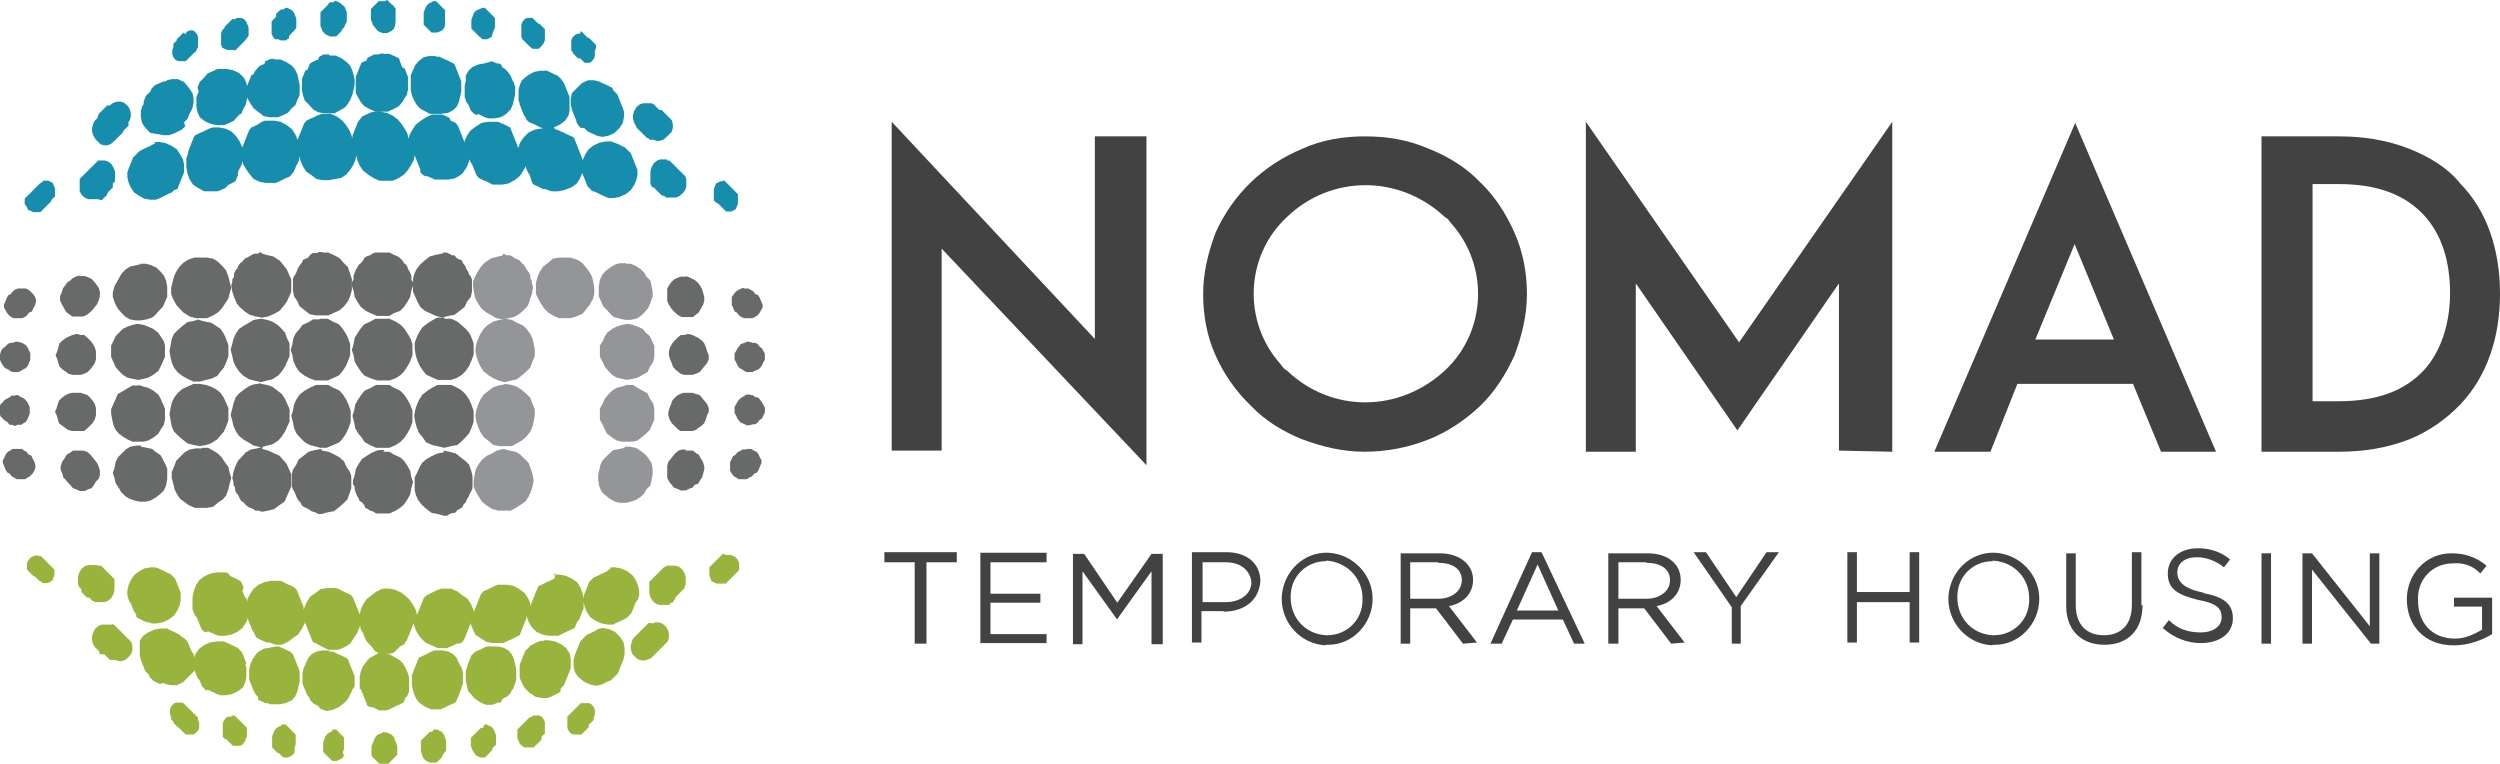
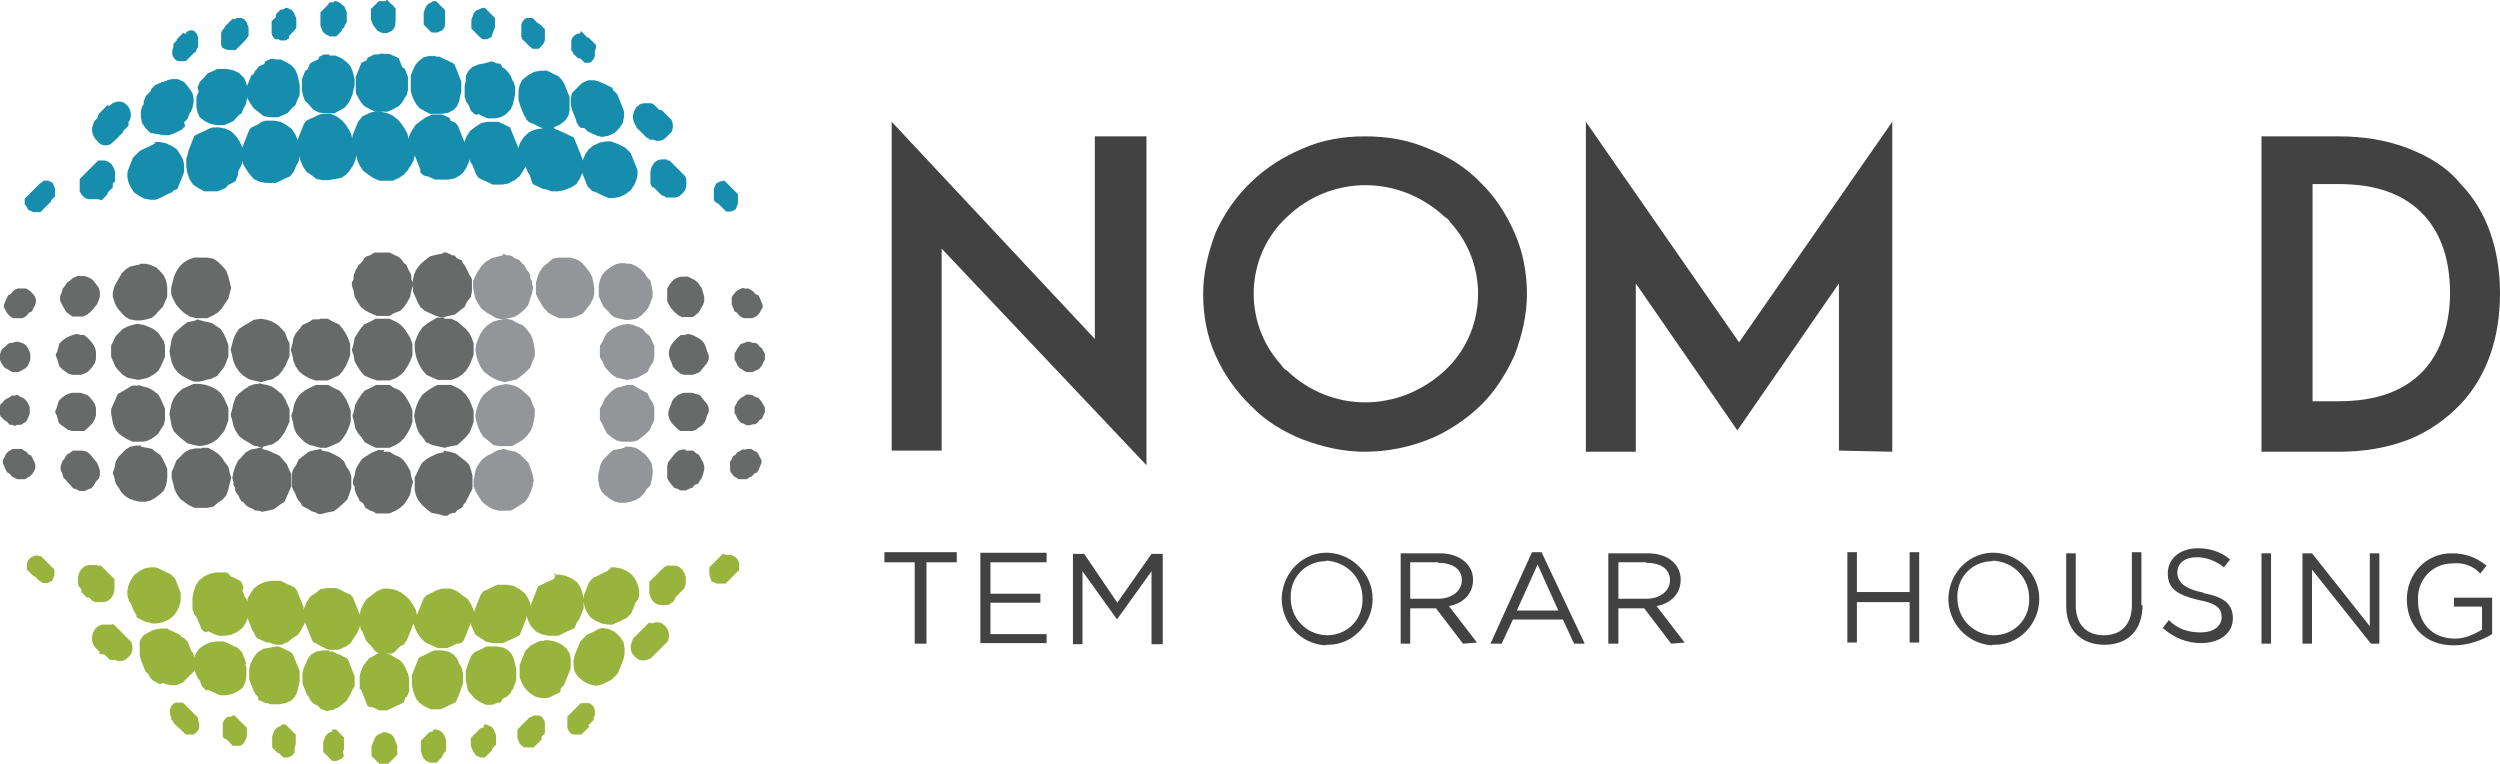
<svg xmlns="http://www.w3.org/2000/svg" id="Layer_1" data-name="Layer 1" viewBox="0 0 44.55 13.61">
  <defs>
    <style>      .cls-1 {        fill: #98b43c;      }      .cls-2 {        fill: #939599;      }      .cls-3 {        fill: #686969;      }      .cls-4 {        fill: #178dad;      }      .cls-5 {        fill: #424243;      }    </style>
  </defs>
  <path class="cls-4" d="M11.89,2.86h.04l.02,.02,.02,.02,.02,.02,.02,.02,.02,.02,.02,.02,.02,.02,.02,.02,.02,.02,.02,.02,.02,.02,.02,.02,.02,.02,.02,.02,.02,.05v.13l-.02,.07-.05,.06-.06,.05-.06,.02h-.17l-.02-.02-.06-.02-.02-.02-.02-.02-.02-.02-.02-.02-.02-.02-.02-.02-.02-.02h-.02l-.02-.02-.02-.05v-.22l.02-.07,.04-.07,.06-.05,.06-.02h.12Zm-.28-1.02l.04,.02,.02,.02,.02,.02,.02,.02,.02,.02,.02,.02h.04l.02,.02,.02,.02,.02,.02,.02,.02,.02,.02,.02,.02,.02,.02,.02,.02,.02,.02,.02,.07v.07l-.02,.07-.09,.09-.06,.05-.06,.02h-.06l-.06-.02h-.06l-.02-.02-.04-.02-.02-.02-.02-.02-.02-.02-.02-.02-.02-.02-.02-.02-.02-.02-.02-.02-.02-.02v-.02l-.02-.02-.02-.05-.02-.06v-.07l.02-.07,.04-.07,.06-.05,.06-.02h.15ZM.77,3.22h.09l.04,.02,.04,.02,.02,.05,.02,.05v.14l-.03,.03-.02,.02-.02,.02v.02l-.03,.03-.02,.02-.02,.02-.03,.03-.02,.02-.02,.02-.03,.03-.02,.02h-.13l-.04-.02-.05-.02-.02-.05-.04-.05v-.1l.02-.02,.03-.03,.02-.02,.02-.02,.02-.02,.02-.02,.02-.02,.02-.02,.02-.02,.02-.02,.02-.02,.02-.02,.02-.02,.05-.03Zm9.12-.92l.06,.02,.04,.02,.05,.02,.04,.02,.04,.02,.04,.02,.05,.02,.02,.02,.02,.05,.02,.05,.02,.05,.02,.05,.02,.05,.02,.05,.02,.05,.02,.07v.11l-.02,.11-.04,.09-.06,.09-.09,.06-.13,.05-.11,.02h-.11l-.06-.02-.05-.02h-.04l-.04-.02-.04-.02-.04-.02-.05-.02-.02-.02-.02-.05-.02-.07-.02-.05-.02-.02-.02-.05-.02-.05v-.02l-.05,.09-.06,.09-.09,.07-.11,.06-.11,.02h-.17l-.04-.02-.04-.02-.04-.02-.05-.02-.04-.02-.04-.02-.04-.05-.02-.05-.02-.05-.02-.05-.02-.05-.02-.02-.02-.05v-.02l-.02,.07-.04,.09-.06,.09-.06,.05-.09,.05-.11,.02h-.24l-.04-.02-.05-.02-.04-.02h-.04l-.04-.02-.05-.05v-.05l-.02-.05-.02-.05-.02-.05-.02-.05-.02-.05-.02,.09-.05,.09-.06,.09-.06,.07-.09,.06-.11,.05h-.24l-.11-.05-.09-.06-.09-.07-.06-.09-.04-.09-.02-.09-.02,.09-.04,.09-.06,.09-.06,.07-.09,.06-.11,.02-.11,.02h-.11l-.11-.02-.09-.07-.09-.06-.06-.09-.05-.12-.02-.07v.07l-.02,.05-.03,.05-.02,.05-.02,.05-.03,.04-.04,.05-.04,.02-.05,.02-.04,.02-.04,.02-.04,.02-.05,.02h-.17l-.11-.02-.11-.05-.09-.11-.06-.09-.04-.07v-.05l-.02,.05-.02,.05-.03,.05-.02,.05v.05l-.02,.05-.02,.05-.02,.02-.04,.02-.04,.02-.04,.02-.04,.05-.05,.02-.04,.02-.06,.02h-.23s-.11-.06-.11-.06l-.09-.06-.06-.09-.04-.11-.02-.11v-.16l.02-.05,.02-.09,.02-.05,.02-.05,.02-.05,.02-.05,.02-.05,.02-.02,.04-.02,.04-.02,.05-.02,.04-.02,.04-.02,.04-.02,.06-.02h.11l.11,.02,.11,.05,.09,.09,.06,.09,.05,.11v-.01l.02-.05,.02-.05,.02-.05,.02-.05,.02-.05,.02-.05,.04-.05,.05-.02,.04-.02,.04-.02,.02-.02,.04-.02,.05-.02h.17l.11,.02,.11,.06,.09,.07,.06,.09,.04,.09v.02l.02-.05,.02-.05,.02-.05,.02-.05,.02-.05,.02-.05,.04-.05,.04-.02,.04-.02,.05-.02,.04-.02,.04-.02,.06-.02h.17l.11,.05,.09,.07,.06,.07,.06,.09,.04,.09,.02,.07v-.05l.02-.05,.02-.05,.02-.05,.02-.05,.02-.05,.04-.05,.04-.05,.05-.02,.04-.02,.04-.02,.06-.02h.13l.11,.02,.11,.05,.09,.07,.06,.07,.06,.09,.05,.09,.02,.09,.02-.07,.05-.09,.06-.09,.09-.07,.09-.06,.11-.05h.17l.06,.02,.04,.02,.04,.02,.02,.05,.05,.02,.04,.02,.04,.05,.02,.05,.02,.05,.02,.05,.02,.05,.02,.05,.02,.05h0s0-.03,0-.03l.04-.09,.06-.09,.09-.07,.11-.07,.11-.02h.19l.04,.02,.05,.02,.04,.02,.04,.02,.04,.02,.02,.05,.02,.05,.02,.05,.02,.05,.02,.05,.02,.05,.02,.05v.03l.04-.11,.06-.09,.09-.09,.11-.05,.11-.02,.23-.02ZM2.97,1.43l.09-.02h.11l.11,.05,.09,.11,.06,.09,.02,.09v.08l-.02,.09-.02,.05-.03,.05-.02,.05-.02,.05-.02,.02-.02,.02-.02,.02,.02,.07-.02,.02-.02,.02-.02,.02-.04,.02-.04,.02-.04,.02-.05,.02-.06,.02h-.09l-.11-.02-.13-.02-.09-.09-.06-.09-.02-.11v-.09l.02-.09,.03-.04v-.05l.02-.05,.02-.05,.02-.02,.02-.02,.02-.02,.02-.02,.02-.05,.02-.02,.02-.02,.02-.02,.04-.02,.05-.02,.04-.02,.09-.02Zm.96-.2h.11l.11,.02,.11,.05,.09,.09,.04,.09,.02,.09v.18l-.02,.05v.03l-.02,.05-.03,.05-.02,.05-.02,.05h-.02l-.02,.02-.02,.02-.03,.03-.04,.05-.04,.02-.04,.02-.05,.02-.04,.02h-.13l-.11-.02-.11-.05-.09-.07-.04-.09-.02-.09v-.18l.02-.05,.02-.05-.02-.07,.02-.05,.02-.05,.02-.02,.02-.02,.02-.02,.02-.02,.04-.05,.02-.02,.04-.02,.05-.02,.04-.02,.04-.02h.06Zm.96-.17h.11l.11,.05,.09,.06,.06,.07,.04,.09,.02,.09,.02,.09v.18l-.02,.05-.02,.04-.02,.05-.02,.05-.03,.02-.02,.02-.02,.02-.06,.07-.04,.02-.04,.02-.05,.02-.04,.02h-.15l-.11-.02-.09-.07-.09-.07-.06-.09-.04-.07-.02-.09v-.14l.02-.05,.02-.05,.02-.05,.02-.05,.04-.02,.02-.05,.02-.02,.04-.05,.02-.02,.04-.02,.05-.02,.02-.05,.05-.02,.04-.02h.08Zm.98-.07h.11l.11,.05,.09,.07,.06,.06,.04,.09,.02,.07,.02,.09v.09l-.02,.09-.02,.09-.04,.09-.04,.07-.06,.07-.09,.05-.09,.05h-.18l-.11-.02-.09-.05-.06-.07-.09-.09-.03-.09-.02-.09v-.2l.02-.05,.02-.05,.02-.05,.04-.02,.02-.05,.02-.05,.02-.02,.04-.02,.04-.02,.05-.02,.02-.05,.04-.02,.04-.02h.1Zm.96-.03h.11l.04,.02,.05,.02,.04,.02,.04,.02,.02,.06,.02,.05,.02,.05,.04,.02,.02,.05,.02,.05,.02,.05v.23l-.02,.09-.04,.06-.04,.07-.06,.07-.09,.05-.11,.05h-.22l-.11-.05-.09-.05-.06-.07-.04-.07-.05-.09v-.29l.02-.05,.02-.05,.02-.05,.02-.05,.02-.05,.04-.02,.05-.02,.02-.05,.04-.02,.04-.02,.04-.02h.06l.09-.02Zm.94,.05h.06l.04,.02,.04,.02,.05,.02,.04,.02,.04,.02,.04,.02,.02,.02,.02,.05,.02,.05,.02,.05,.02,.05,.02,.05,.02,.05v.18l-.02,.09-.02,.09-.04,.09-.06,.06-.09,.05-.13,.02h-.2l-.09-.05-.09-.05-.06-.07-.04-.07-.04-.09-.02-.09v-.27l.04-.09,.04-.09,.06-.07,.09-.07,.09-.02h.12Zm.98,.08l.06,.02,.04,.02h.04l.04,.02,.02,.05,.04,.02,.02,.02,.02,.02,.02,.02,.05,.07,.02,.05,.02,.05,.02,.02v.02l.02,.05v.14l-.02,.09-.02,.09-.04,.09-.09,.09-.09,.05-.11,.02h-.11l-.06-.02-.04-.02-.04-.02-.04-.02-.02,.02-.05-.02-.02-.02-.02-.02-.02-.02-.02-.05-.02-.05-.05-.07v-.02l-.02-.05v-.2l.02-.09v-.09l.05-.09,.06-.06,.11-.05,.11-.02,.11-.03Zm.96,.16l.06,.02,.04,.02,.04,.02,.04,.02,.05,.02,.02,.02,.02,.02,.02,.02,.05,.07,.02,.05,.02,.05,.02,.05,.02,.05,.02,.05v.24l-.02,.09-.06,.09-.09,.07-.11,.05-.09,.02h-.09l-.06-.02-.04-.02-.04-.02-.04-.02-.05-.02-.04-.02-.02-.02-.02-.02-.02-.05-.02-.02-.02-.05-.02-.05-.02-.05-.02-.05v-.02l-.02-.05v-.18l.02-.09,.04-.09,.11-.09,.11-.06,.11-.02h.09Zm.98,.21l.04,.02,.05,.02,.04,.02,.04,.02,.04,.02,.02,.02v.02l.02,.02,.02,.02,.02,.02,.02,.02,.02,.05,.02,.05,.02,.05,.02,.05,.02,.05,.02,.06v.09l-.02,.11-.06,.09-.09,.09-.11,.05-.11,.02-.09-.02-.04-.02-.05-.02-.04-.02-.04-.02-.02-.02-.02-.02-.02-.02h-.06l-.02-.02-.02-.02-.04-.07v-.02l-.02-.05-.02-.05-.02-.05-.02-.05-.02-.09v-.09l.02-.11,.09-.09,.09-.09,.11-.05h.11l.11,.03Zm.22,1.07l.06,.02,.05,.02,.04,.02,.04,.02,.04,.02,.02,.02,.02,.02,.02,.02,.02,.02,.02,.02,.02,.05,.02,.05,.02,.05,.02,.05,.02,.05,.02,.05v.09l-.02,.09-.04,.09-.06,.09-.09,.07-.11,.05-.11,.02h-.09l-.04-.02-.05-.02-.04-.02-.04-.02-.04-.02-.05-.02h-.02l-.02-.02-.02-.02-.05-.05-.02-.05-.02-.05-.02-.05-.02-.05-.02-.05v-.14l.02-.09,.04-.09,.06-.09,.09-.07,.11-.05,.11-.02h.1Zm-8.16,0h.09l.11,.02,.11,.05,.09,.06,.06,.09,.05,.09,.02,.09v.14l-.02,.05-.02,.05-.02,.05-.02,.05-.02,.05-.02,.05-.06,.02-.02,.02-.02,.02-.05,.02-.04,.02-.04,.02-.06,.03-.04,.02-.06,.02h-.09l-.11-.02-.09-.05-.09-.06-.06-.09-.04-.09-.02-.09v-.09l.02-.06,.02-.05,.02-.05,.02-.05,.02-.05,.02-.02,.02-.02,.02-.02,.02-.02,.02-.02,.02-.02,.04-.02,.04-.02,.04-.02,.05-.02,.11-.06ZM10.34,.56h.02l.02,.02,.02,.02,.02,.02,.02,.02,.02,.02,.02,.02v-.02l.02,.02,.02,.02,.02,.02,.02,.02,.02,.02,.02,.02,.02,.02v.06l-.02,.05v.09l-.02,.05-.04,.05-.04,.02h-.08l-.02-.02-.02-.02-.02-.02-.02-.02h-.04l-.02-.02-.02-.02-.02-.02-.02-.02-.02-.02h.02l-.02-.02-.02-.02v-.18l.02-.05,.05-.05,.04-.02h.04l.02-.03Zm-.89-.24h.04l.02,.02,.02,.02,.02,.02,.02,.02,.02,.02h.02l.02,.02,.02,.02,.02,.02,.02,.02,.02,.02v.2l-.02,.05-.04,.05-.05,.05h-.11l-.06-.05-.02-.02-.02-.02-.02-.02-.02-.02-.02-.02-.02-.02-.02-.02h.02l-.02-.02h0v-.22l.02-.05,.04-.05,.04-.02h.06Zm-.87-.18h.06l.02,.02,.02,.02,.02,.02,.02,.02,.02,.02,.02,.02,.02,.02,.02,.02,.02,.02v.17l-.02,.05-.02,.05-.02,.07-.04,.02-.04,.02h-.08l-.06-.05-.02-.02-.02-.02-.02-.02-.02-.02-.02-.02-.02-.02-.02-.02h0v-.16l.02-.05,.02-.06,.04-.05,.05-.02,.04-.02h.02Zm-.87-.12h.06l.02,.02,.02,.02,.02,.02,.02,.02,.02,.02,.02,.02,.02,.02,.02,.02V.44s-.01,.05-.01,.05l-.04,.05-.04,.02-.05,.02h-.1l-.02-.02-.02-.02-.02-.02-.02-.02-.02-.02-.02-.02-.02-.02V.22l.02-.05,.02-.05,.04-.05,.04-.02,.04-.02V.02Zm-.87-.02h.06l.02,.02,.02,.02,.03,.03,.02,.02h.02v.02l.02,.02,.02,.02v.22s-.01,.09-.01,.09l-.02,.05-.04,.04-.04,.02-.04,.02h-.08l-.05-.02-.04-.02-.04-.05-.04-.05-.02-.05-.02-.05V.16l.02-.02,.02-.02,.02-.02,.02-.02,.02-.02,.02-.02,.02-.02h.13v-.02Zm-.89,.02h.04l.05,.02,.04,.03,.06,.05,.02,.05,.02,.05v.17l-.04,.07v.02l-.02,.02-.02,.02-.02,.04-.02,.02-.02,.02-.03,.03-.02,.02h-.11l-.04-.02-.04-.02-.05-.05-.02-.05-.02-.05V.22l.02-.02,.02-.02,.02-.02,.02-.02,.02-.02,.02-.02,.03-.04,.02-.02h.07V.02Zm-.87,.12h.04l.04,.02,.04,.02,.04,.05,.02,.05,.02,.05v.17l-.02,.02-.02,.03-.02,.02-.02,.02-.03,.03-.02,.02v.05h-.02l-.03,.03h-.1l-.04-.02h-.06l-.04-.05-.02-.05v-.22l.02-.02,.02-.02,.02-.02,.02-.02v-.05l.02-.02,.02-.02,.02-.02,.02-.02h.04l.04-.02Zm-.87,.18h.09l.05,.02,.04,.05,.02,.05,.02,.05v.15l-.04,.05-.02,.03-.02,.02-.02,.02-.03,.03-.03,.03-.02,.02-.02,.02-.03,.03-.02,.02v-.02h-.13l-.05-.02-.04-.02-.02-.05v-.21l.02-.05,.02-.02,.02-.02v-.02l.02-.02,.02-.02,.02-.02,.02-.02,.02-.02,.02-.02,.02-.02h.06Zm-.87,.24l.05-.02h.04l.04,.02,.04,.05,.02,.05v.18l-.02,.03-.02,.05-.03,.02-.02,.02-.02,.02-.03,.03-.02,.02-.02,.02-.02,.02-.02,.02h-.13l-.05-.02-.04-.05-.02-.05v-.08l.02-.05v-.06l.02-.02,.02-.02,.02-.02v-.02l.02-.02,.02-.02,.02-.02,.02-.02,.02-.02,.02-.02,.02,.02h.03v-.03ZM12.87,3.22h.04l.02,.02,.02,.02,.02,.02,.02,.02,.02,.02,.02,.02,.02,.02,.02,.02,.02,.02,.02,.02,.02,.02,.02,.02v.17l-.02,.05-.02,.05-.04,.02-.04,.02h-.09l-.02-.02-.02-.02-.02-.02-.02-.02-.02-.02-.02-.02-.02-.02-.04-.02-.02-.02-.02-.02v-.2l.02-.05,.02-.05,.04-.02,.04-.02h.04ZM1.74,2.86h.13l.06,.02,.06,.05,.04,.07,.02,.06v.17l-.02,.02-.02,.02v.07l-.02,.02-.02,.02-.02,.02-.02,.02-.03,.06-.02,.02-.02,.02-.03,.03-.02,.02-.06-.02h-.17l-.06-.02-.06-.05-.04-.07v-.22l.02-.02,.02-.02,.02-.02,.02-.02,.02-.02,.02-.02,.02-.02,.02-.02,.02-.02,.02-.02,.02-.02,.02-.02,.02-.02,.02-.02,.05-.05Zm.29-1.03l.06-.02h.06l.06,.02,.06,.05,.04,.06,.02,.07v.07l-.02,.07-.02,.02v.07l-.02,.02-.02,.02-.02,.02-.02,.02-.02,.02v.02l-.02,.02-.02,.02-.02,.02-.02,.02-.02,.02-.02,.02-.02,.02-.08,.07-.06,.02h-.06l-.06-.02-.09-.09-.04-.07-.02-.07v-.06l.02-.07,.02-.05,.02-.02,.02-.02,.02-.02v-.02l.02-.05,.02-.02,.02-.02,.02-.02,.02-.02,.02-.02,.02-.02,.02-.02,.02-.02,.02,.02,.08-.06Z" />
  <path class="cls-3" d="M12.26,5.95l.08,.02,.06,.03,.04,.02,.07,.05,.04,.05,.03,.07,.02,.07,.03,.07v.07l-.03,.07-.05,.06-.04,.05-.04,.05-.07,.03-.06,.02h-.15l-.06-.02-.04-.03-.06-.05-.04-.05-.02-.06-.03-.07-.02-.07v-.07l.02-.07,.04-.07,.04-.05,.05-.05,.06-.05h.06l.07-.02Z" />
  <path class="cls-3" d="M12.26,7h.08l.06,.02,.07,.02,.04,.05,.04,.05,.05,.06,.03,.07v.07l-.03,.06-.02,.07-.03,.07-.04,.04-.07,.05-.04,.03-.06,.02h-.22l-.06-.05-.05-.05-.04-.04-.04-.07-.02-.07v-.06l.02-.07,.03-.07,.02-.06,.04-.05,.06-.05,.04-.02,.06-.02h.07Z" />
  <path class="cls-3" d="M12.22,8.03h.13l.06,.05,.04,.02,.04,.07,.04,.07,.02,.07v.06l-.02,.07-.02,.07-.03,.04-.04,.07-.06,.02-.04,.05-.06,.02-.06,.03h-.09l-.06-.03-.06-.02-.04-.05-.04-.05-.04-.07v-.22l.02-.07,.04-.05,.04-.05,.04-.05,.06-.05,.06-.02h.07Z" />
  <path class="cls-3" d="M1.42,4.92h.09l.06,.02,.06,.03,.04,.04,.04,.05,.05,.07,.02,.07v.08l-.02,.07-.03,.07-.04,.05-.04,.05-.04,.04-.06,.05-.07,.03h-.19l-.07-.05-.04-.03-.04-.07-.04-.07-.03-.07v-.07l.03-.07,.02-.07,.04-.05,.04-.06,.05-.03,.04-.04,.06-.03,.06-.02Z" />
  <path class="cls-3" d="M1.37,5.95l.07,.02h.06l.06,.05,.05,.05,.04,.05,.04,.07,.02,.07v.14l-.02,.07-.04,.06-.04,.05-.05,.05-.06,.03-.06,.02h-.15l-.07-.02-.04-.03-.07-.05-.05-.05-.02-.06-.02-.07-.03-.07,.03-.07,.02-.07,.02-.07,.05-.05,.07-.05,.04-.02,.07-.03,.08-.02Z" />
  <path class="cls-3" d="M1.37,7h.07l.06,.02,.06,.02,.05,.05,.04,.05,.04,.06,.02,.07v.13l-.02,.07-.04,.07-.04,.04-.05,.05-.06,.05h-.22l-.07-.02-.04-.03-.07-.05-.05-.04-.02-.07-.02-.07-.03-.06,.03-.07,.02-.07,.02-.06,.05-.05,.07-.05,.04-.02,.07-.02h.08Z" />
  <path class="cls-3" d="M1.42,8.03h.06l.07,.02,.06,.05,.04,.05,.04,.05,.04,.05,.03,.07,.02,.06v.09l-.02,.06-.05,.05-.04,.07-.04,.05-.06,.02-.06,.03h-.09l-.06-.03-.06-.02-.04-.05-.05-.05-.04-.05-.04-.04-.02-.07-.03-.07v-.06l.03-.09,.04-.05,.04-.07,.04-.02,.07-.05h.13Z" />
  <path class="cls-3" d="M.35,5.14h.11l.04,.02,.04,.03,.05,.05,.03,.04,.02,.05v.05l-.02,.07-.03,.05-.02,.05-.05,.02-.04,.05-.04,.03-.04,.02H.24l-.04-.02-.04-.03-.04-.05-.02-.04-.03-.05v-.05l.03-.07,.02-.05,.03-.05,.04-.02,.04-.05,.04-.03,.05-.02h.04Z" />
  <path class="cls-3" d="M.28,6.09h.04l.07,.02,.04,.02,.04,.03,.03,.05,.02,.04,.02,.05v.11l-.02,.05-.02,.05-.04,.05-.04,.02-.05,.03-.04,.02h-.11l-.04-.02-.04-.03-.05-.02-.04-.05-.03-.05-.02-.05v-.09l.02-.07,.03-.04,.04-.03,.05-.05,.04-.02h.04l.06-.02Z" />
  <path class="cls-3" d="M.28,7.04h.04l.04,.03,.05,.02,.04,.03,.04,.05,.02,.04,.02,.05v.11l-.02,.05-.02,.05-.03,.05-.04,.02-.04,.03h-.07l-.04,.02-.06-.02h-.04l-.04-.05-.05-.03-.04-.04-.03-.03-.02-.06v-.09l.02-.07,.03-.02,.04-.05,.05-.03,.04-.02,.04-.03h.06Z" />
  <path class="cls-3" d="M.35,8h.04l.04,.03,.04,.02,.04,.05,.05,.02,.02,.05,.03,.05,.02,.07v.05l-.02,.05-.03,.05-.05,.05-.04,.02-.04,.03h-.15l-.05-.03-.04-.02-.04-.05-.04-.02-.03-.05-.02-.05-.03-.07v-.05l.03-.05,.02-.05,.04-.05,.04-.02,.04-.03h.11Z" />
  <path class="cls-3" d="M13.29,5.14h.04l.04,.02,.05,.03,.04,.05,.05,.02,.03,.05,.02,.05,.03,.07v.05l-.03,.05-.02,.04-.04,.05-.05,.03-.04,.02h-.15l-.05-.02-.04-.03-.04-.05-.04-.02-.02-.05-.03-.07v-.14l.03-.04,.04-.05,.04-.03,.04-.02,.05-.02,.06,.02Z" />
  <path class="cls-3" d="M13.35,6.09l.07,.02h.04l.04,.02,.04,.05,.04,.03,.02,.04,.03,.05v.11l-.03,.05-.02,.05-.04,.05-.02,.02-.07,.03-.04,.02h-.11l-.04-.02-.04-.03-.04-.02-.04-.05-.02-.05-.03-.05v-.11l.03-.05,.02-.04,.04-.05,.02-.03,.07-.02,.04-.02h.04Z" />
  <path class="cls-3" d="M13.37,7.04h.04l.04,.03,.07,.02,.02,.03,.04,.05,.02,.04,.03,.05v.09l-.03,.06-.02,.05-.04,.02-.04,.05-.04,.03h-.04l-.07,.02h-.04l-.04-.02-.07-.03-.02-.02-.04-.05-.02-.05-.03-.05v-.11l.03-.05,.02-.04,.04-.05,.04-.03,.04-.02,.04-.03h.06Z" />
  <path class="cls-3" d="M13.31,8h.08l.04,.03,.05,.02,.04,.05,.02,.05,.03,.05v.05l-.03,.07-.02,.05-.03,.05-.05,.02-.04,.05-.05,.02-.04,.03h-.15l-.04-.03-.04-.02-.04-.05-.03-.05v-.16l.03-.05,.02-.05,.04-.02,.04-.05,.04-.02,.05-.03h.07Z" />
  <path class="cls-2" d="M8.97,4.52l.06,.03h.06l.04,.02,.04,.03,.05,.02,.04,.02,.04,.05,.04,.03,.02,.04,.03,.05,.04,.05,.02,.05v.05l.03,.05v.04l.02,.07-.02,.11-.03,.09-.04,.12-.06,.07-.09,.08-.08,.05-.11,.03-.11,.02-.12-.02-.08-.05-.09-.05-.09-.07-.06-.09-.05-.09-.02-.09-.02-.11v-.11l.04-.09,.05-.09,.06-.09,.07-.07,.11-.07,.08-.02,.12-.03Z" />
  <path class="cls-3" d="M7.9,4.5h.06l.04,.02,.06,.03h.04l.04,.05,.04,.02,.05,.02,.02,.05,.04,.05,.02,.05,.03,.05,.02,.05,.03,.04,.02,.05v.22l-.02,.09-.07,.09-.04,.09-.09,.07-.09,.07-.11,.02-.11,.03-.11-.03-.11-.05-.09-.04-.08-.07-.05-.09-.04-.09-.04-.09v-.22l.02-.09,.04-.09,.07-.09,.08-.07,.09-.07,.11-.03,.11-.02Z" />
  <path class="cls-3" d="M6.83,4.5h.11l.04,.02,.06,.03,.05,.02,.04,.03,.04,.04,.03,.05,.04,.03,.02,.04,.02,.05,.03,.05,.02,.05v.07l.03,.05v.06l-.03,.09-.02,.11-.05,.09-.06,.09-.07,.07-.11,.04-.08,.05h-.22l-.12-.05-.08-.04-.09-.07-.06-.09-.05-.09-.02-.11-.03-.09v-.06l.03-.05v-.07l.02-.05,.02-.05,.03-.05,.02-.04,.04-.03,.04-.05,.02-.04,.04-.03,.06-.02,.05-.03,.04-.02h.13Z" />
-   <path class="cls-3" d="M5.74,4.5h.11l.11,.05,.09,.05,.08,.09,.07,.07,.04,.12,.03,.09v.2l-.03,.11-.04,.09-.07,.09-.08,.07-.09,.04-.11,.05h-.22l-.11-.02-.09-.07-.09-.07-.04-.09-.06-.09-.02-.11v-.2l.02-.05,.03-.04,.02-.05,.02-.05,.03-.05,.04-.05,.02-.05,.05-.02,.04-.02,.04-.05,.04-.03h.07l.05-.02h.06Z" />
  <path class="cls-3" d="M7.9,8.03l.11,.02,.11,.03,.09,.07,.09,.07,.06,.06,.04,.12,.02,.08v.22l-.02,.05-.03,.05-.02,.05-.03,.05-.02,.05-.04,.04-.02,.05-.05,.03-.04,.02-.04,.05h-.04l-.06,.02-.04,.03h-.06l-.11-.03-.11-.02-.09-.07-.08-.07-.07-.09-.04-.09-.02-.09v-.22l.04-.08,.04-.09,.05-.09,.08-.07,.09-.05,.11-.05,.11-.02Z" />
  <path class="cls-3" d="M6.83,8.05h.11l.08,.05,.11,.05,.07,.06,.06,.09,.05,.09,.02,.11,.03,.09-.03,.11-.02,.11-.05,.09-.06,.09-.07,.06-.08,.05-.11,.05h-.24l-.04-.03-.06-.02-.05-.03-.04-.02-.02-.05-.04-.05-.04-.02-.02-.05-.03-.05-.02-.05-.02-.06v-.05l-.03-.04v-.07l.03-.09,.02-.11,.05-.09,.06-.09,.09-.06,.08-.05,.12-.05h.11Z" />
  <path class="cls-3" d="M5.74,8.03l.11,.02,.11,.05,.09,.05,.08,.07,.04,.09,.06,.09,.03,.08v.22l-.03,.09-.04,.11-.07,.07-.08,.07-.09,.07-.11,.02-.11,.03h-.06l-.05-.03-.07-.02-.04-.03-.04-.02-.04-.02-.05-.03-.02-.05-.04-.04-.03-.05-.02-.05-.02-.05-.03-.05-.02-.05v-.22l.02-.08,.06-.09,.04-.09,.09-.07,.09-.07,.11-.03,.11-.02Z" />
  <path class="cls-3" d="M4.67,8l.11,.03,.11,.05,.09,.04,.06,.07,.07,.08,.04,.09,.04,.09v.22l-.04,.09-.04,.09-.04,.09-.09,.06-.09,.07-.11,.03-.11,.02-.06-.02h-.06l-.04-.03-.05-.02-.04-.02-.04-.03-.04-.05-.04-.02-.03-.05-.02-.05-.04-.05-.02-.04v-.05l-.03-.05v-.05l-.02-.07,.02-.11,.03-.09,.05-.11,.06-.06,.08-.09,.09-.05,.11-.02,.11-.03Z" />
  <path class="cls-3" d="M3.6,7.98h.11l.09,.05,.08,.05,.07,.07,.06,.09,.06,.08,.02,.09,.03,.11-.03,.11-.02,.09-.04,.11-.06,.07-.09,.06-.08,.07-.11,.02h-.22l-.11-.05-.08-.06-.07-.05-.06-.09-.04-.08-.02-.09-.03-.11v-.11l.04-.09,.04-.11,.06-.06,.09-.09,.09-.05,.11-.02h.11Z" />
  <path class="cls-3" d="M2.51,7.96l.11,.02,.09,.02,.06,.05,.09,.06,.04,.07,.04,.08,.04,.09v.18l-.02,.12-.04,.09-.06,.06-.09,.07-.09,.05-.08,.02h-.11l-.09-.02-.09-.03-.08-.05-.07-.07-.04-.07-.06-.09-.02-.09-.03-.09,.03-.09,.02-.11,.05-.09,.06-.06,.07-.07,.08-.05,.11-.02h.09Z" />
  <path class="cls-3" d="M2.47,6.86l.09,.03,.08,.02,.09,.05,.09,.07,.04,.07,.04,.09,.04,.09v.2l-.02,.09-.06,.09-.04,.07-.09,.07-.09,.05-.08,.02h-.2l-.09-.04-.08-.05-.07-.05-.06-.07-.04-.09-.02-.09-.02-.11v-.08l.04-.09,.04-.09,.04-.09,.09-.05,.08-.05,.09-.05h.11Z" />
  <path class="cls-3" d="M2.45,5.77l.11,.02,.08,.03,.09,.04,.09,.07,.04,.06,.06,.09,.02,.08v.2l-.04,.09-.04,.09-.04,.07-.09,.07-.09,.05-.08,.02-.09,.02-.11-.02-.09-.02-.08-.05-.07-.07-.06-.07-.04-.09-.04-.09v-.2l.04-.08,.04-.09,.06-.06,.07-.07,.08-.04,.09-.03,.09-.02Z" />
  <path class="cls-3" d="M2.49,4.7h.11l.08,.02,.11,.05,.07,.07,.06,.07,.04,.09,.02,.11v.18l-.04,.09-.04,.09-.07,.07-.06,.07-.06,.05-.09,.03-.11,.02h-.09l-.11-.02-.08-.05-.07-.07-.06-.07-.05-.09-.04-.12v-.08l.03-.11,.05-.09,.04-.07,.04-.07,.07-.07,.08-.05,.09-.02,.09-.02Z" />
  <path class="cls-2" d="M11.13,7.96h.09l.11,.02,.08,.05,.09,.07,.05,.06,.06,.09,.02,.11v.09l-.02,.11-.02,.09-.07,.07-.04,.07-.07,.07-.08,.05-.09,.03-.09,.02h-.11l-.08-.02-.09-.05-.09-.07-.06-.06-.04-.09-.02-.12v-.09l.02-.09,.02-.09,.04-.08,.07-.07,.06-.06,.06-.05,.11-.02,.09-.02Z" />
  <path class="cls-2" d="M11.17,6.86h.11l.08,.05,.09,.05,.09,.05,.04,.09,.06,.09,.02,.09v.2l-.04,.09-.04,.09-.07,.07-.06,.05-.09,.07-.08,.02h-.2l-.09-.02-.08-.05-.09-.07-.04-.07-.04-.09-.05-.09v-.2l.05-.09,.04-.09,.06-.07,.07-.07,.08-.05,.09-.02,.09-.03Z" />
  <path class="cls-2" d="M11.19,5.77l.09,.02,.08,.03,.09,.04,.06,.07,.07,.06,.04,.09,.04,.08v.2l-.02,.09-.06,.09-.04,.09-.09,.05-.09,.05-.08,.02-.11,.02-.09-.02-.09-.02-.08-.05-.07-.07-.06-.07-.04-.09-.05-.09v-.2l.05-.08,.04-.09,.04-.06,.09-.07,.08-.04,.09-.03,.11-.02Z" />
  <path class="cls-2" d="M11.15,4.7h.09l.09,.04,.08,.05,.07,.07,.04,.07,.07,.07,.02,.09,.02,.11v.08l-.04,.12-.04,.09-.06,.07-.07,.07-.08,.05-.11,.02h-.09l-.09-.02-.11-.03-.06-.05-.06-.07-.07-.07-.04-.09-.04-.09v-.18l.02-.11,.04-.09,.06-.07,.09-.07,.09-.05,.08-.02h.11Z" />
  <path class="cls-2" d="M10.06,4.59h.11l.12,.04,.08,.05,.06,.07,.07,.09,.05,.09,.02,.08,.02,.12v.11l-.02,.08-.06,.11-.07,.09-.06,.07-.11,.05-.11,.03h-.2l-.11-.05-.08-.05-.07-.07-.06-.09-.05-.09-.04-.08v-.2l.03-.11,.04-.09,.06-.09,.09-.07,.08-.07,.11-.02h.11Z" />
-   <path class="cls-3" d="M4.67,4.52l.11,.03,.09,.02,.11,.07,.06,.07,.07,.09,.04,.09,.04,.09v.22l-.04,.09-.04,.09-.07,.09-.06,.07-.09,.05-.11,.05-.11,.02-.11-.02-.11-.03-.09-.06-.08-.07-.06-.07-.05-.12-.03-.09-.02-.11,.02-.07v-.04l.03-.05v-.05l.02-.05,.04-.05,.02-.05,.03-.04,.04-.03,.04-.05,.04-.02,.04-.02,.05-.03,.04-.02h.06l.06-.03Z" />
  <path class="cls-2" d="M8.99,6.84l.13,.02,.09,.03,.09,.06,.08,.07,.07,.07,.04,.11,.04,.09v.11l-.02,.11-.02,.09-.04,.09-.07,.09-.08,.07-.09,.05-.09,.05h-.22l-.11-.02-.08-.07-.09-.07-.06-.09-.04-.09-.03-.09-.02-.11,.02-.11,.03-.09,.04-.09,.06-.09,.09-.07,.08-.06,.09-.03,.11-.02Z" />
  <path class="cls-3" d="M7.92,6.86h.12l.11,.05,.08,.05,.07,.07,.06,.09,.04,.09,.04,.11v.2l-.04,.11-.04,.09-.06,.07-.07,.07-.08,.07-.11,.02-.12,.03-.13-.03-.09-.02-.11-.05-.06-.09-.06-.07-.04-.09-.03-.11-.02-.11,.02-.11,.03-.09,.04-.09,.06-.09,.09-.07,.08-.05,.09-.05h.13Z" />
  <path class="cls-3" d="M6.83,6.86h.11l.08,.05,.11,.05,.07,.07,.06,.09,.05,.09,.04,.11v.2l-.04,.11-.05,.09-.06,.09-.07,.07-.08,.05-.11,.05h-.24l-.11-.05-.09-.05-.06-.09-.06-.07-.05-.09-.02-.11-.03-.11,.03-.09,.02-.11,.05-.09,.06-.09,.06-.07,.11-.05,.09-.05h.13Z" />
  <path class="cls-3" d="M5.74,6.86h.11l.09,.05,.11,.05,.06,.07,.06,.09,.04,.09,.04,.11v.2l-.04,.11-.04,.09-.06,.09-.06,.07-.11,.05-.12,.05h-.11l-.11-.03-.08-.02-.09-.05-.09-.09-.06-.07-.04-.09-.02-.11-.03-.11,.03-.09,.02-.11,.04-.09,.06-.09,.09-.07,.09-.05,.11-.05h.11Z" />
  <path class="cls-3" d="M4.65,6.84l.11,.02,.09,.03,.08,.06,.09,.07,.06,.09,.04,.09,.04,.09v.22l-.04,.09-.04,.09-.06,.09-.06,.07-.11,.07-.09,.02-.11,.03-.13-.03-.08-.05-.09-.05-.09-.07-.06-.09-.04-.09-.02-.09-.03-.11,.03-.11,.02-.09,.04-.11,.06-.07,.09-.07,.09-.06,.08-.03,.13-.02Z" />
  <path class="cls-3" d="M3.56,6.84l.11,.02,.09,.03,.08,.04,.09,.07,.06,.09,.04,.09,.04,.09v.22l-.04,.11-.04,.09-.06,.07-.06,.07-.11,.07-.09,.03-.11,.02-.11-.02-.11-.03-.09-.07-.08-.07-.07-.07-.04-.09-.02-.11-.02-.11,.02-.11,.02-.09,.04-.09,.07-.09,.08-.07,.09-.04,.11-.05h.11Z" />
  <path class="cls-2" d="M9.01,5.68l.11,.02,.09,.05,.11,.05,.06,.06,.07,.09,.04,.09,.02,.08,.02,.11v.12l-.04,.09-.04,.11-.07,.07-.08,.07-.09,.07-.09,.02-.13,.03-.11-.03-.09-.04-.08-.05-.09-.07-.06-.09-.04-.09-.03-.09-.02-.12,.02-.11,.03-.08,.04-.09,.06-.09,.06-.06,.11-.07,.11-.03,.11-.02Z" />
  <path class="cls-3" d="M7.92,5.68h.12l.11,.05,.08,.07,.07,.06,.06,.07,.04,.08,.04,.11v.2l-.04,.11-.04,.09-.06,.09-.07,.07-.08,.05-.11,.04h-.24l-.09-.04-.11-.05-.06-.07-.06-.09-.04-.09-.03-.09-.02-.12v-.11l.04-.11,.04-.08,.06-.09,.09-.07,.08-.05,.09-.05h.13Z" />
  <path class="cls-3" d="M6.83,5.68h.11l.11,.05,.08,.05,.07,.07,.06,.09,.05,.08,.04,.11v.2l-.04,.11-.05,.09-.06,.09-.07,.07-.08,.05-.11,.04h-.22l-.12-.04-.11-.05-.06-.07-.06-.09-.05-.09-.02-.11-.03-.09,.03-.11,.02-.11,.05-.08,.06-.09,.06-.07,.11-.05,.09-.05h.13Z" />
  <path class="cls-3" d="M5.71,5.68h.13l.09,.05,.11,.05,.06,.07,.06,.09,.04,.08,.04,.11v.2l-.04,.11-.04,.09-.06,.09-.06,.07-.11,.05-.09,.04h-.22l-.11-.04-.09-.05-.09-.07-.06-.09-.04-.09-.02-.11-.03-.09,.03-.11,.02-.11,.04-.08,.06-.07,.06-.08,.11-.05,.08-.05h.11Z" />
  <path class="cls-3" d="M4.65,5.68l.11,.02,.09,.03,.11,.07,.06,.06,.06,.07,.04,.11,.04,.08v.23l-.04,.09-.04,.09-.06,.09-.06,.07-.11,.07-.09,.02-.11,.03-.13-.03-.08-.02-.11-.07-.07-.07-.06-.09-.04-.09-.02-.09-.03-.12,.03-.11,.02-.08,.04-.09,.06-.09,.09-.06,.09-.05,.08-.05,.13-.02Z" />
  <path class="cls-3" d="M3.54,5.7l.11,.03,.11,.02,.08,.05,.09,.06,.06,.09,.04,.09,.04,.11v.2l-.04,.11-.04,.09-.06,.07-.06,.08-.11,.05-.09,.02-.11,.03h-.11l-.11-.05-.09-.05-.08-.06-.07-.09-.04-.09-.02-.09-.02-.11,.02-.11,.02-.11,.04-.09,.07-.07,.08-.07,.09-.07,.11-.02,.09-.03Z" />
  <path class="cls-2" d="M8.97,8l.11,.03,.11,.02,.08,.05,.09,.09,.06,.06,.04,.11,.03,.09,.02,.11-.02,.11-.03,.09-.04,.09-.06,.09-.09,.06-.08,.05-.09,.05h-.22l-.11-.03-.11-.07-.07-.06-.06-.09-.05-.09-.04-.09v-.11l.02-.11,.02-.09,.05-.09,.06-.08,.09-.07,.09-.04,.08-.05,.12-.03Z" />
  <path class="cls-3" d="M3.57,4.59h.12l.11,.02,.08,.05,.09,.09,.06,.07,.04,.11,.02,.08,.03,.12-.03,.11-.02,.08-.06,.09-.06,.09-.07,.07-.08,.05-.11,.05h-.2l-.11-.03-.11-.07-.07-.07-.06-.07-.06-.11-.03-.08v-.11l.03-.12,.02-.08,.04-.09,.06-.09,.07-.07,.08-.05,.11-.04h.11Z" />
  <path class="cls-3" d="M12.22,4.92l.06,.02,.06,.03,.04,.02,.06,.05,.04,.06,.03,.05,.02,.07,.02,.07v.07l-.02,.07-.04,.07-.04,.07-.04,.03-.06,.05h-.2l-.06-.03-.06-.05-.04-.04-.04-.05-.04-.07-.02-.05v-.22l.04-.07,.04-.05,.04-.04,.06-.03,.06-.02h.09Z" />
  <path class="cls-1" d="M11.91,10.08h.13l.06,.02,.06,.05,.04,.07,.02,.06v.13l-.02,.05v.02l-.02,.02-.02,.02-.02,.02-.02,.02-.02,.02-.02,.02-.02,.02-.02,.02-.02,.05-.04,.05h-.02l-.02,.02-.02,.02h-.17l-.06-.02-.06-.05-.04-.07-.02-.07v-.2l.02-.02,.02-.02,.02-.02,.02-.02,.02-.02,.02-.02,.02-.02,.02-.02,.02-.02,.02-.02,.02-.02,.02-.02,.02-.02,.08-.04Zm-2.05,.16h.11l.11,.02,.11,.05,.09,.06,.06,.09,.04,.11,.02,.11v.16l-.02,.05-.02,.05-.02,.05-.02,.05-.04,.05-.02,.05-.02,.05-.04,.02-.04,.02-.05,.02-.04,.02-.04,.02-.04,.02-.04,.02h-.17l-.11-.02-.11-.05-.09-.09-.05-.09-.04-.11v.05l-.02,.05-.02,.05-.02,.05-.02,.05-.02,.05-.02,.05-.04,.02-.04,.02-.04,.02-.04,.02-.05,.02-.04,.02-.04,.02h-.19l-.11-.02-.11-.07-.09-.06-.04-.09-.04-.09v-.03l-.02,.05-.02,.05-.02,.05-.02,.05-.02,.05-.02,.05-.04,.05-.05,.02h-.04l-.04,.02-.04,.02-.05,.02-.04,.02h-.17l-.11-.05-.11-.05-.09-.09-.06-.09-.04-.09-.02-.07-.02,.05-.02,.05-.02,.05-.02,.05-.02,.05-.02,.05-.04,.05v.02l-.04,.02-.04,.02-.05,.05-.06,.06-.06,.02h-.19l-.04-.02-.04-.02-.04-.05-.04-.05-.05-.05-.04-.05-.02-.05-.02-.05-.02-.05-.02-.02-.02-.05v-.05l-.02,.06-.04,.09-.06,.09-.06,.09-.09,.06-.12,.05h-.17l-.05-.02-.04-.02-.04-.02-.09-.05-.05-.02-.02-.02-.02-.05-.02-.05-.02-.05-.02-.05-.02-.05-.02-.05-.02-.05v.03l-.06,.11-.06,.09-.09,.06-.09,.07-.11,.05h-.11l-.06-.02-.04-.02h-.06l-.04-.02-.05-.02-.04-.02-.04-.02-.02-.02-.04-.09-.02-.02-.02-.05-.02-.05-.02-.05-.02-.05v-.03l-.04,.09-.06,.09-.09,.07-.11,.05-.11,.02h-.11l-.06-.02-.04-.02-.05-.02-.04-.02-.04,.02-.04-.02-.02-.02-.02-.02-.02-.05-.02-.05-.02-.05-.02-.05-.04-.05-.02-.05-.02-.05v-.21l.02-.11,.04-.11,.06-.09,.09-.07,.11-.05,.11-.02h.17l.04,.02,.04,.05,.05,.02,.04,.02,.04,.02,.04,.02,.02,.02,.02,.05,.02,.05-.02,.06,.02,.05,.02,.05,.03,.04,.02,.05v-.05l.05-.09,.06-.09,.09-.07,.11-.05,.11-.02h.17l.04,.02,.04,.02,.04,.02,.05,.02,.04,.02,.04,.02,.04,.05,.02,.05,.02,.05,.02,.05,.02,.05,.02,.05,.02,.05v.05l.02-.06,.04-.09,.06-.09,.09-.06,.09-.07,.11-.02h.17l.05,.02,.04,.02,.04,.02,.04,.02,.04,.02,.05,.02,.04,.05,.02,.05,.02,.05,.02,.05,.02,.05,.02,.05,.02,.05,.02-.09,.04-.09,.06-.09,.09-.07,.09-.07,.11-.05h.11l.11,.02,.11,.05,.09,.07,.06,.06,.06,.09,.05,.09,.02,.09,.02-.05,.02-.05,.02-.05,.02-.05,.02-.05,.02-.05,.05-.05,.04-.02,.04-.02,.04-.02,.04-.02,.05-.02,.06-.02h.17l.11,.05,.09,.07,.09,.06,.06,.09,.04,.09,.02,.06v-.02l.02-.05,.02-.05,.02-.05,.02-.05,.02-.05,.02-.05,.04-.05,.04-.02,.05-.02,.04-.02,.04-.02,.04-.02,.05-.02h.17l.11,.02,.11,.06,.09,.07,.06,.09,.04,.09v.05l.02-.05,.02-.05,.02-.05,.02-.05,.02-.05,.02-.05,.02-.05,.04-.02,.04-.02,.04-.02,.04-.02,.05-.02,.04-.02,.04-.02,.02-.1Zm-5.91,1.18l.06,.02,.05,.02,.04,.02,.04,.02,.04,.02,.05,.02,.02,.02,.02,.02,.02,.02,.02,.02,.02,.05,.02,.05,.02,.05,.02,.05-.02,.02,.02,.05v.18l-.02,.09-.04,.09-.09,.07-.11,.05-.11,.02h-.09l-.06-.02-.04-.02-.04-.02-.05-.02-.04-.02-.02,.02-.02-.02-.02-.02-.02-.02-.02-.02-.02-.05-.02-.05-.04-.05-.02-.05-.02-.05-.02-.05v-.18l.02-.09,.06-.09,.09-.07,.11-.05,.11-.02h.11Zm.96,.1h.06l.04,.02,.05,.02,.04,.02,.04,.02,.04,.02,.02,.02,.02,.02,.02,.05,.02,.05,.02,.05,.02,.05,.02,.05,.02,.05v.18l-.02,.09-.02,.09-.04,.09-.06,.07-.11,.05-.11,.02h-.17l-.04-.02h-.04l-.04-.02-.05-.02-.04-.02v-.05l-.02-.02-.02-.02-.04-.07-.02-.05-.02-.05-.02-.05-.02-.05v-.18l.02-.09,.04-.09,.06-.09,.05-.05,.09-.05,.11-.02,.11-.02Zm.96,.09h.06l.04,.02,.04,.02,.05,.02,.04,.02,.04,.02,.04,.02,.02,.02,.02,.05,.02,.05,.02,.05,.02,.05,.02,.05,.02,.05v.18l-.04,.06-.04,.09-.05,.09-.06,.06-.09,.07-.11,.05-.11,.02-.06-.02-.05-.02-.04-.05-.04-.02-.04-.02-.02-.02-.02-.02-.02-.02-.02-.05-.04-.05-.02-.05-.02-.05-.02-.05-.02-.05v-.18l.02-.09,.04-.09,.04-.09,.06-.07,.09-.05,.11-.02h.11Zm.96,.03l.11,.02,.09,.05,.09,.05,.06,.06,.05,.09,.04,.09,.02,.09v.23l-.02,.05-.02,.05h-.02l-.02,.05-.02,.05-.04,.02-.04,.02-.05,.02-.04,.02-.04,.02-.04,.02-.05,.02h-.13l-.04-.02-.04-.02-.05-.02h-.04l-.04-.02-.02-.05-.02-.05-.02-.05-.02-.05-.02-.05-.02-.05h-.02v-.23l.02-.09,.04-.09,.05-.07,.06-.07,.09-.05,.09-.05h.08Zm.96-.05h.09l.11,.02,.09,.05,.06,.07,.04,.09,.05,.09,.02,.09v.18l-.02,.05-.02,.07-.02,.05-.02,.05-.02,.05-.02,.05-.02,.02-.04,.02-.05,.02-.04,.02-.04,.02-.04,.02-.05,.02h-.17l-.11-.05-.09-.06-.06-.07-.04-.09-.02-.07-.02-.09v-.18l.02-.05,.02-.05,.02-.05,.02-.05,.02-.05,.02-.05,.02-.02,.05-.02,.04-.02,.04-.02,.04-.02,.04-.02,.05-.02h.06Zm.96-.07h.11l.11,.02,.09,.05,.06,.07,.04,.09,.02,.09,.02,.09v.18l-.02,.07-.02,.05-.02,.05-.02,.02-.02,.05-.02,.02-.02,.02-.02,.02-.04,.02-.04,.02-.04,.07h-.05l-.04,.02-.06,.02h-.11l-.11-.05-.09-.06-.06-.07-.06-.07-.02-.09-.02-.09v-.18l.02-.05,.02-.07,.02-.05,.02-.05,.02-.05,.02-.02,.02-.02,.02-.02,.04-.02,.05-.02,.04-.02,.04-.02,.04-.02h.08Zm.94-.11h.09l.11,.02,.11,.05,.09,.07,.06,.09,.02,.09v.18l-.02,.05-.02,.05-.02,.05-.02,.05-.02,.05-.02,.05-.02,.02-.02,.02-.02,.02v.05l-.02,.02-.04,.02-.04,.02-.04,.02-.04,.02-.06,.02h-.09l-.11-.02-.11-.07-.09-.09-.05-.09-.04-.09v-.23l.02-.05,.02-.05,.02-.05,.02-.05,.02-.05,.02-.02,.02-.02,.02-.02,.02-.02,.02-.02,.04-.02,.04-.02,.04-.02,.05-.02h.07Zm.96-.2l.09-.02,.11,.02,.11,.05,.09,.09,.06,.09,.02,.11v.11l-.02,.09-.02,.05-.02,.05-.02,.05-.02,.05-.02,.05-.02,.02-.02,.02-.02,.02-.02,.02-.02,.02-.02,.02-.05,.02-.04,.02-.04,.02-.04,.02-.09,.02-.11-.02-.11-.05-.11-.09-.06-.09-.02-.11v-.09l.02-.09,.02-.05,.02-.05,.02-.05,.02-.05,.02-.05,.02-.02,.02-.02,.02-.02,.02-.02,.02-.02,.02-.02,.05-.02,.04-.02,.04-.02,.04-.02,.02-.02Zm.22-1.1h.09l.11,.02,.11,.05,.09,.07,.06,.09,.04,.09,.02,.09v.09l-.02,.07-.04,.05-.02,.05-.02,.05-.02,.05-.02,.05-.02,.02-.02,.02-.02,.02-.02,.02-.04,.02-.04,.02-.04,.02-.05,.02-.04,.02-.04,.02h-.09l-.11-.02-.11-.05-.09-.06-.06-.09-.04-.09-.02-.09v-.11l.02-.05,.02-.05,.02-.05,.02-.05,.02-.05,.02-.02,.02-.02,.02-.02,.02-.02,.05-.02,.04-.02,.04-.02,.04-.02,.05-.02,.09-.07Zm-8.1,0l.06,.02,.04,.02,.04,.02,.04,.02,.04,.02,.05,.02,.02,.02,.02,.02,.02,.02,.02,.02,.02,.05,.02,.05,.02,.05,.02,.05,.02,.05v.14l-.02,.09-.04,.09-.06,.09-.09,.07-.11,.05-.11,.02h-.09l-.04-.02h-.04l-.05-.02-.04-.02-.04-.02-.04-.02-.02-.02v-.02l-.02-.05-.02-.02-.02-.05-.02-.05-.02-.05-.02-.02-.02-.05-.02-.07v-.09l.02-.09,.04-.09,.06-.09,.09-.07,.09-.05,.11-.02h.09Zm.22,1.1l.04,.02,.05,.02,.04,.02,.04,.02,.04,.02,.02,.02,.02,.02,.04,.02,.02,.02,.02,.02,.02,.02,.03,.07,.02,.05,.02,.05,.03,.04,.02,.05,.02,.09v.09l-.02,.09-.11,.11-.09,.09-.11,.05h-.11l-.09-.02-.04-.02-.06,.02-.04-.02-.04-.02-.04-.02-.02-.02-.02-.02-.02-.02-.02-.05-.02-.02-.02-.02-.02-.02-.02-.05-.02-.05-.02-.05-.02-.05-.02-.09v-.25l.06-.09,.09-.06,.11-.05,.11-.02h.13Zm9.95-1.32h.09l.04,.02,.04,.02,.04,.05,.02,.05v.13l-.02,.02-.02,.02-.02,.02-.02,.02-.02,.02-.02,.02-.02,.02-.02,.02-.02,.02-.02,.02-.02,.02-.02,.02h-.16l-.04-.02-.05-.02-.02-.05-.02-.07v-.13l.02-.02,.02-.02,.02-.02,.02-.02,.02-.02,.02-.02,.02-.02,.02-.02,.02-.02,.02-.02,.02-.02,.02-.02h.02l.03,.02Zm-2.53,2.64h.09l.04,.02,.04,.05,.02,.05v.09l-.02,.05v.04l-.02,.02-.02,.02-.02,.02-.02,.02-.02,.02,.02,.02-.02,.02-.02,.02-.02,.02-.02,.02-.02,.02-.02,.02-.02,.02h-.14l-.05-.02-.04-.05-.02-.05v-.2l.02-.02,.02-.02,.02-.02,.02-.02,.02-.02,.02-.02,.02-.02,.02-.02,.02-.02,.02-.02,.02-.02,.02-.02h.05Zm-.89,.22h.09l.04,.02,.04,.05,.02,.05v.2l-.02,.02-.02,.02-.02,.02v.05l-.02,.02-.02,.02-.02,.02-.02,.02-.02,.02-.02,.02-.02,.02h-.16l-.04-.02-.05-.05-.02-.05-.02-.05v-.15l.02-.02,.02-.02,.02-.02,.02-.02,.02-.02,.02-.02,.02-.02,.02-.02,.02-.02,.02-.02,.02-.02h.02l.05-.03Zm-.89,.16h.04l.04,.02,.05,.02,.04,.05,.02,.05,.02,.05v.17l-.02,.02-.02,.02-.02,.02-.02,.05-.02,.02-.02,.02-.02,.02-.02,.02-.02,.02-.02,.02h-.08l-.04-.02-.04-.02-.05-.07-.02-.05-.02-.05h0v-.14l.02-.02,.02-.02,.02-.02,.02-.02,.02-.02,.02-.02,.02-.02,.02-.02,.02-.02h.04l.02-.06Zm-.89,.09h.05l.04,.02,.04,.02,.04,.05,.02,.05,.02,.05v.19l-.03,.03-.04,.06v.02l-.02,.02-.02,.02-.02,.02-.02,.02-.02,.02h-.12l-.04-.02-.04-.02-.04-.05-.02-.05-.02-.07v-.11h0v-.07l.02-.02,.02-.02,.02-.02,.02-.02,.02-.02,.02-.02,.02-.02,.02-.02h.04l.04-.05Zm-.89,.05h.04l.04,.02,.05,.02,.04,.05,.02,.05,.02,.05,.02,.05v.16l-.06,.06-.02,.02-.02,.02-.02,.02-.02,.02-.02,.02h-.16l-.02-.02-.02-.02-.02-.02-.02-.02-.02-.02-.02-.02-.02-.02v-.17l.02-.05,.02-.05,.02-.05,.04-.05,.04-.02,.05-.02,.03-.02Zm-.92-.05h.06l.02,.02,.02,.02,.02,.02,.02,.02,.02,.02,.02,.02,.02,.02v.21l-.02,.05,.02,.07-.04,.05-.05,.02-.04,.02h-.08l-.02-.02-.02-.02-.02-.02-.02-.02-.02-.02-.02-.02-.02-.02-.02-.02v-.04h0v-.14l.02-.05,.02-.05,.04-.05,.04-.02,.04-.02v-.03Zm-.9-.09h.06l.02,.02,.02,.02,.02,.02,.02,.02,.02,.02,.02,.02,.02,.02,.02,.02,.02,.02v.17l-.02,.07v.08s-.04,.05-.04,.05l-.04,.02-.04,.02h-.08l-.02-.02-.02-.02-.02-.02-.02-.02h-.02l-.02-.02-.02-.02-.02-.02-.02-.02-.02-.02v-.2l.02-.05,.02-.05,.04-.05,.04-.02,.04-.02,.02-.03Zm-.89-.16h.04l.02,.02,.02,.02,.02,.02,.02,.02,.02,.02,.02,.02,.02,.02,.02,.02,.02,.02,.02,.02,.02,.02v.15l-.02,.05-.02,.05-.04,.05-.04,.02h-.13l-.02-.02-.02-.02-.02-.02-.02-.02-.02-.02-.02-.02h-.02l-.02-.02-.02-.02v-.24l.02-.05,.04-.05,.04-.02h.05l.03-.02Zm-.89-.22h.02l.02,.02,.02,.02,.02,.02,.02,.02,.02,.02,.02,.02,.02,.02,.02,.02,.02,.02,.02,.02,.02,.02,.02,.02,.02,.02v.04l.02,.05v.09l-.02,.05-.05,.05-.04,.02h-.13l-.02-.02-.02-.02-.02-.02-.02-.02-.02-.02-.06-.05-.02-.02-.02-.02-.02-.02v-.02l-.02-.02-.02-.02v-.04l-.02-.05v-.09l.02-.05,.04-.05,.05-.02h.11ZM.69,9.91h.04l.02,.02,.02,.02,.02,.02,.02,.02,.02,.02,.02,.02,.02,.02,.02,.02,.02,.02,.02,.02,.02,.02,.02,.02v.1l-.02,.05-.02,.05-.04,.02-.04,.02h-.09l-.02-.02-.04-.02-.02-.02-.02-.02-.02-.02-.02-.02h-.02l-.02-.02-.02-.02-.02-.02-.02-.02-.02-.02-.02-.02v-.11l.02-.05,.04-.05,.04-.02,.04-.02h.07Zm1.31,1.21l.04,.02,.02,.02,.02,.02,.02,.02,.02,.02,.02,.02,.02,.02,.02,.02,.02,.02,.02,.02,.02,.02,.02,.02,.02,.02,.02,.02,.02,.02,.02,.02,.02,.07v.07l-.02,.07-.05,.06-.06,.05-.06,.02h-.06l-.06-.02h-.09l-.02-.02-.02-.02-.02-.02-.02-.02-.02-.02h0s-.02,0-.02,0h-.05l-.02-.02v-.03l-.02-.02-.02-.02-.02-.02-.02-.02-.03-.05-.02-.07v-.07l.02-.07,.04-.07,.06-.05,.06-.02h.17Zm-.26-1.04h.06l.02,.02,.02,.02,.02,.02,.02,.02,.02,.02,.02,.02,.02,.02,.02,.02,.02,.02,.02,.02,.02,.02,.02,.02v.2l-.02,.07-.04,.07-.06,.05-.06,.02h-.17l-.02-.02h-.02l-.02-.02-.02-.02-.02-.02h-.04l-.02-.02-.02-.02-.02-.02-.02-.02-.02-.02v-.05l-.02-.02-.02-.02-.02-.05v-.13l.02-.07,.04-.07,.06-.05,.06-.02h.17Zm9.88,1.03l.06-.02h.06l.06,.02,.06,.05,.04,.06,.02,.07v.07l-.02,.07-.02,.02-.02,.02-.02,.02-.02,.02-.02,.02-.02,.02-.02,.02-.02,.02-.02,.02-.02,.02-.02,.02-.02,.02-.02,.02-.02,.02-.02,.02-.05,.02-.06,.02h-.06l-.06-.02-.06-.05-.05-.06-.02-.07v-.07l.02-.07,.02-.05,.02-.02,.02-.02,.02-.02,.02-.02,.02-.02,.02-.02,.02-.02,.02-.02,.02-.02,.02-.02,.02-.02,.02-.02,.02-.02,.02-.02h.04Z" />
  <path class="cls-5" d="M16.78,4.43v3.6h-.89V2.17l3.62,3.87V2.43h.92v5.86l-3.65-3.86Z" />
  <path class="cls-5" d="M23.21,7.83c-.35-.14-.66-.33-.92-.6-.26-.25-.48-.56-.63-.9-.15-.33-.22-.71-.22-1.09s.09-.74,.22-1.09c.31-.69,.85-1.21,1.55-1.5,.35-.16,.74-.22,1.11-.22,.4,0,.77,.06,1.14,.22,.35,.14,.66,.33,.92,.6,.26,.25,.46,.56,.61,.9,.15,.34,.22,.71,.22,1.09s-.09,.74-.22,1.09c-.15,.33-.35,.65-.61,.9-.26,.25-.59,.47-.92,.6-.35,.14-.74,.22-1.14,.22s-.76-.09-1.11-.22Zm-.28-3.96c-.74,.69-.79,1.86-.11,2.62,.04,.05,.06,.09,.11,.11,.79,.76,2,.76,2.82,0,.74-.69,.79-1.86,.11-2.62-.04-.05-.06-.09-.11-.11-.81-.76-2.03-.76-2.82,0Z" />
  <path class="cls-5" d="M32.77,8.03v-2.98l-1.81,2.62-1.81-2.62v3h-.89V2.17l2.73,3.93,2.73-3.93v5.88l-.94-.02Z" />
-   <path class="cls-5" d="M38,6.84h-2.05l-.48,1.21h-1l2.51-5.86,2.51,5.86h-.98l-.5-1.21Zm-.33-.79l-.7-1.7-.7,1.7h1.39Z" />
  <path class="cls-5" d="M44.55,5.23c0,.8-.24,1.48-.7,1.97-.26,.27-.57,.49-.92,.63-.41,.16-.83,.22-1.26,.22h-1.37V2.43h1.37c.43,0,.85,.06,1.26,.22,.35,.14,.68,.33,.92,.63,.46,.47,.7,1.16,.7,1.95Zm-.89,0c0-.58-.15-1.05-.46-1.39-.35-.38-.85-.56-1.53-.56h-.46v3.87h.46c.68,0,1.18-.18,1.53-.56,.29-.32,.46-.81,.46-1.37Z" />
  <path class="cls-5" d="M16.5,11.47h-.2v-1.45h-.54v-.18h1.29v.18h-.54v1.45h0Z" />
  <path class="cls-5" d="M18.65,10.02h-1v.56h.89v.16h-.89v.56h1v.16h-1.18v-1.61h1.18v.18Z" />
  <path class="cls-5" d="M19.9,11.03l-.61-.85v1.3h-.17v-1.61h.2l.59,.87,.61-.87h.2v1.61h-.2v-1.3l-.61,.85Z" />
-   <path class="cls-5" d="M21.81,10.89h-.4v.56h-.17v-1.61h.61c.37,0,.61,.2,.61,.52-.03,.36-.31,.54-.66,.54Zm.03-.87h-.41v.71h.41c.26,0,.46-.14,.46-.36-.03-.22-.2-.35-.46-.35Z" />
  <path class="cls-5" d="M23.63,11.5c-.46-.02-.8-.41-.79-.85,.02-.47,.4-.82,.83-.8,.43,.02,.79,.38,.79,.82s-.35,.82-.79,.82c0,0-.03,0-.05,0Zm0-1.5c-.35,0-.63,.27-.63,.63v.02c0,.36,.26,.65,.63,.67h.02c.35,0,.63-.27,.63-.63v-.03c0-.36-.28-.65-.65-.67t0,0Z" />
  <path class="cls-5" d="M26.07,11.47l-.48-.63h-.46v.63h-.17v-1.61h.7c.35,0,.59,.2,.59,.47s-.2,.43-.43,.47l.5,.65-.24,.02Zm-.44-1.45h-.5v.65h.5c.24,0,.42-.14,.42-.33s-.15-.31-.42-.31Z" />
  <path class="cls-5" d="M28.25,11.47h-.2l-.2-.43h-.89l-.2,.43h-.2l.74-1.63h.17l.77,1.63Zm-.85-1.41l-.37,.82h.74l-.37-.82Z" />
  <path class="cls-5" d="M29.78,11.47l-.48-.63h-.46v.63h-.18v-1.61h.7c.37,0,.59,.2,.59,.47s-.2,.43-.43,.47l.5,.65-.24,.02Zm-.44-1.45h-.5v.65h.5c.24,0,.42-.14,.42-.33s-.15-.31-.42-.31Z" />
-   <path class="cls-5" d="M31.06,11.47h-.2v-.65l-.68-.98h.22l.54,.8,.54-.8h.22l-.68,.96v.67h.03Z" />
  <path class="cls-5" d="M33.09,10.73v.72h-.17v-1.61h.17v.71h.94v-.71h.17v1.61h-.17v-.72h-.94Z" />
  <path class="cls-5" d="M35.51,11.5c-.46-.02-.8-.41-.79-.85,.02-.47,.4-.82,.83-.8,.43,.02,.79,.38,.79,.82s-.35,.82-.79,.82c0,0-.02,0-.05,0Zm0-1.5c-.35,0-.63,.27-.63,.63v.02c0,.36,.26,.65,.63,.67h.02c.35,0,.63-.27,.63-.63v-.03c0-.36-.27-.65-.65-.67t0,0Z" />
  <path class="cls-5" d="M38.18,10.78c0,.47-.28,.71-.68,.71s-.68-.25-.68-.69v-.94h.17v.92c0,.36,.2,.54,.5,.54s.5-.18,.5-.54v-.94h.17v.95Z" />
  <path class="cls-5" d="M39.27,10.57c.37,.07,.52,.2,.52,.45,0,.27-.24,.44-.57,.44-.24,0-.48-.09-.68-.27l.11-.14c.15,.16,.35,.22,.57,.22s.37-.11,.37-.27-.09-.25-.42-.31c-.37-.09-.54-.2-.54-.47s.22-.45,.54-.45c.22,0,.42,.07,.57,.2l-.11,.14c-.13-.11-.31-.18-.48-.18-.22,0-.35,.11-.35,.27s.11,.29,.46,.36Z" />
  <path class="cls-5" d="M40.47,9.86v1.61h-.17v-1.61h.17Z" />
  <path class="cls-5" d="M42.23,9.86h.17v1.61h-.15l-1.05-1.32v1.32h-.17v-1.61h.17l1.03,1.3v-1.3Z" />
  <path class="cls-5" d="M43.72,11.5c-.52,0-.83-.36-.83-.82s.35-.82,.79-.82h.02c.22,0,.43,.07,.61,.22l-.11,.14c-.13-.14-.31-.2-.5-.18-.35,0-.63,.29-.61,.65v.02c0,.38,.24,.67,.66,.67,.17,0,.33-.07,.48-.16v-.41h-.5v-.16h.68v.65c-.18,.11-.43,.2-.67,.2Z" />
</svg>